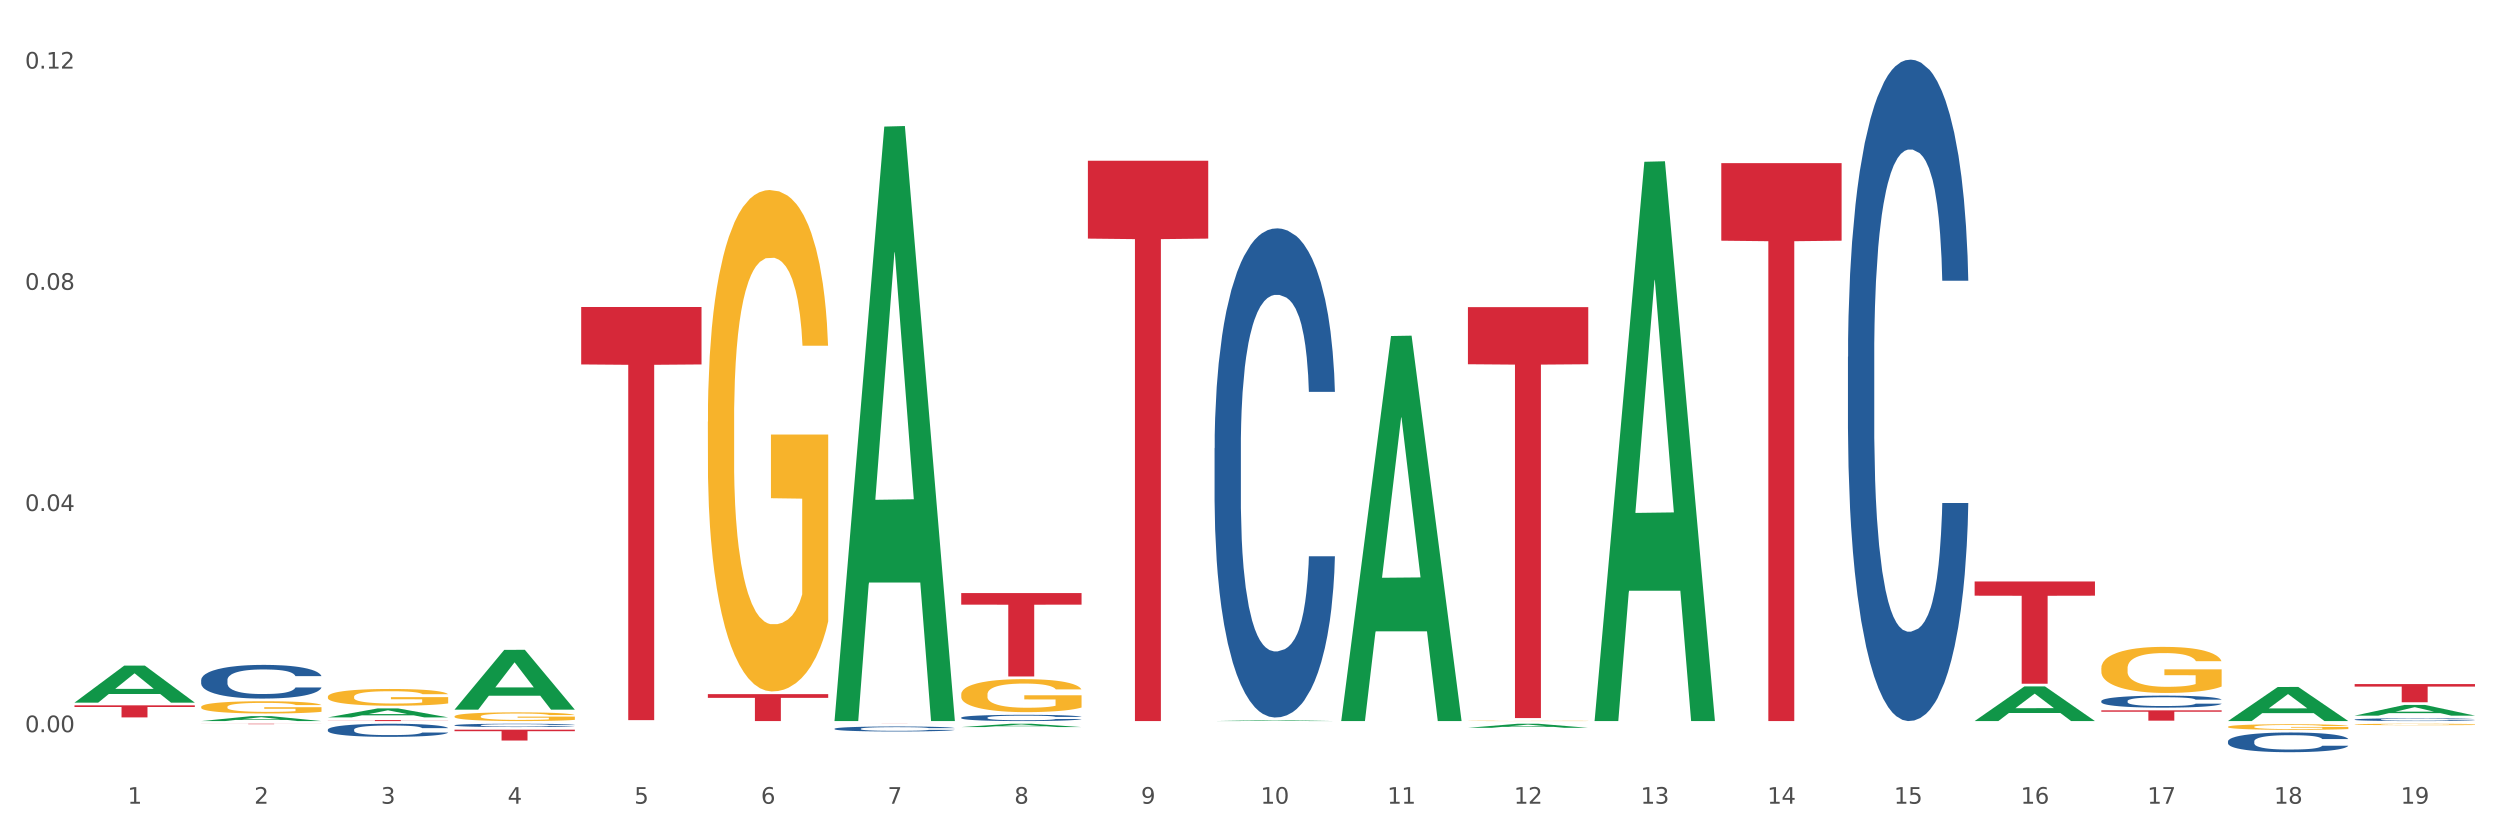
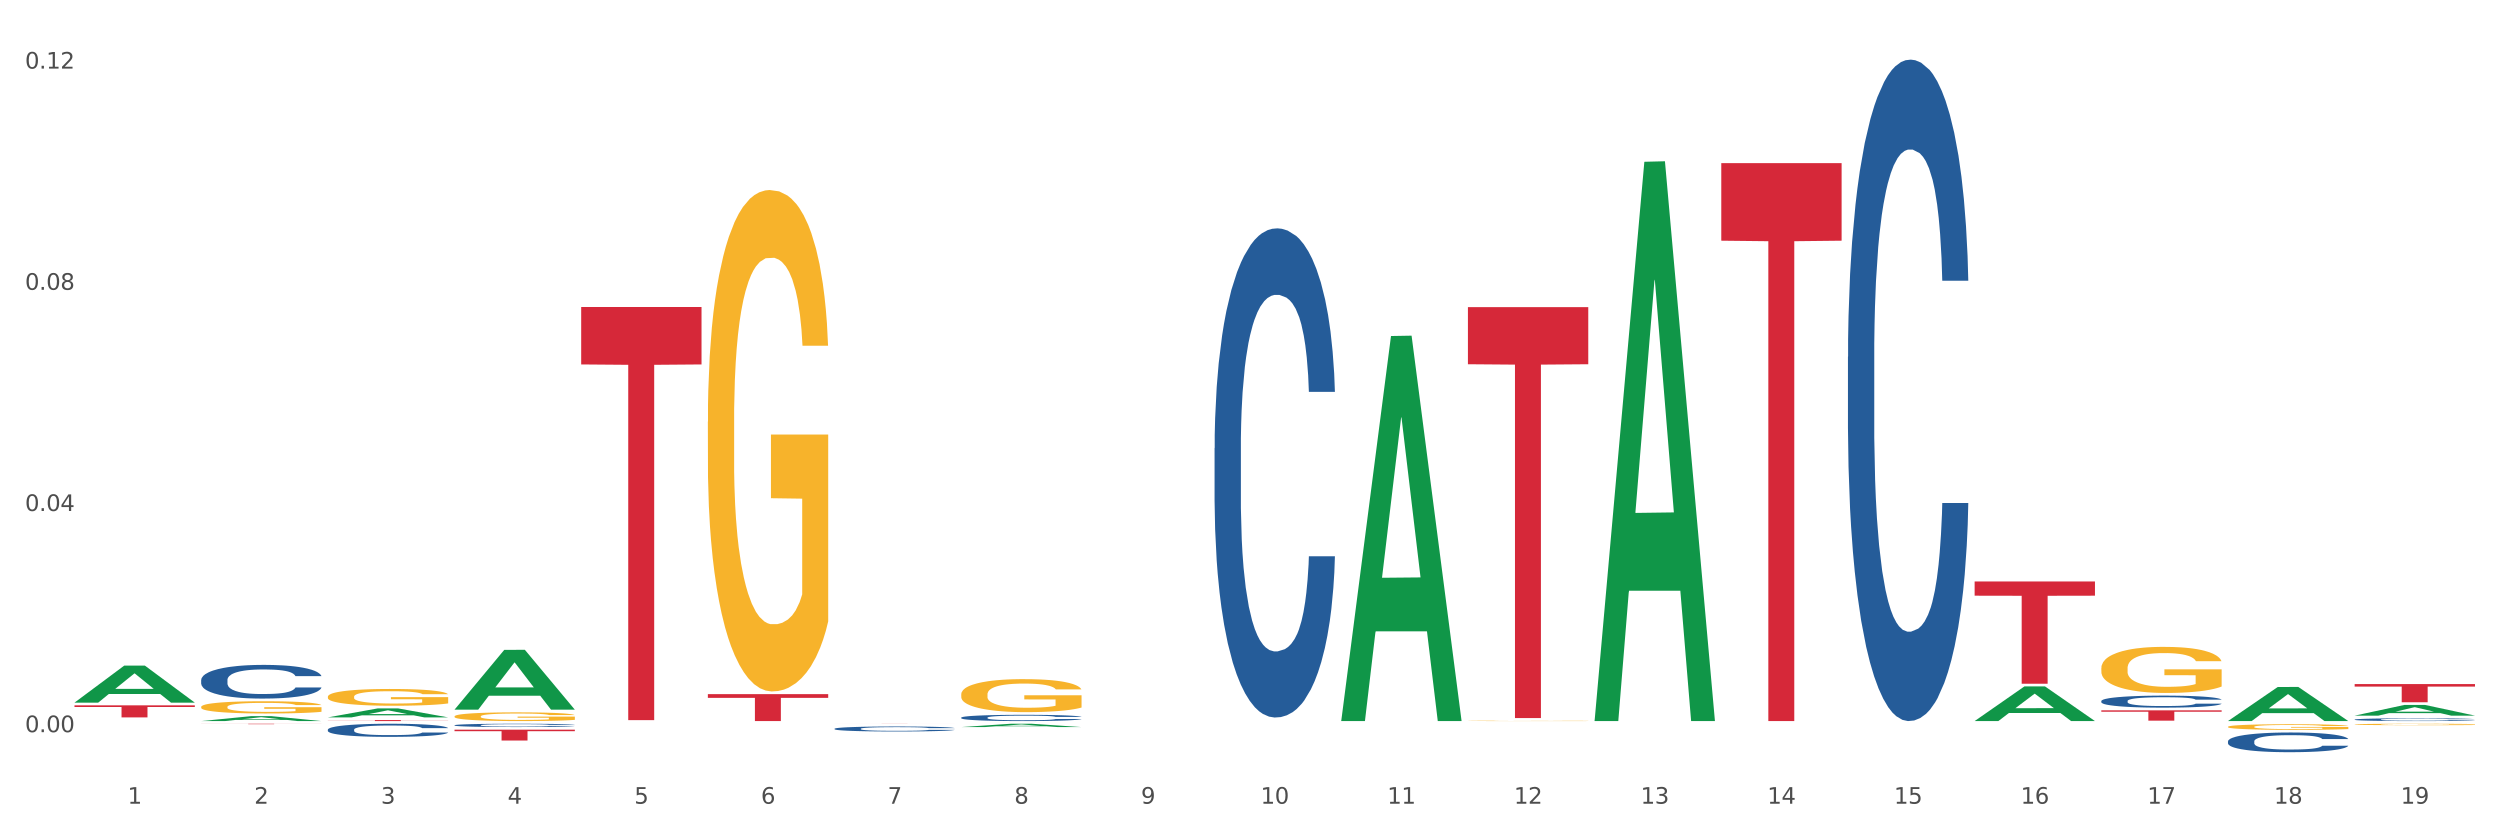
<svg xmlns="http://www.w3.org/2000/svg" xmlns:xlink="http://www.w3.org/1999/xlink" width="1080pt" height="360pt" viewBox="0 0 1080 360" version="1.1">
  <rect x="0" y="0" width="1080" height="360" fill="#333333" stroke="none" />
  <defs>
    <style type="text/css">*{stroke-linejoin: round; stroke-linecap: butt}</style>
  </defs>
  <g id="figure_1">
    <g id="patch_1">
      <path d="M 0 360  L 1080 360  L 1080 0  L 0 0  z " style="fill: #ffffff; stroke: #ffffff; stroke-linejoin: miter" />
    </g>
    <g id="axes_1">
      <g id="matplotlib.axis_1">
        <g id="xtick_1">
          <g id="text_1">
            <g style="fill: #4d4d4d" transform="translate(55.115 347.204) scale(0.096 -0.096)">
              <defs>
                <path id="DejaVuSans-31" d="M 794 531  L 1825 531  L 1825 4091  L 703 3866  L 703 4441  L 1819 4666  L 2450 4666  L 2450 531  L 3481 531  L 3481 0  L 794 0  L 794 531  z " transform="scale(0.016)" />
              </defs>
              <use xlink:href="#DejaVuSans-31" />
            </g>
          </g>
        </g>
        <g id="xtick_2">
          <g id="text_2">
            <g style="fill: #4d4d4d" transform="translate(109.839 347.204) scale(0.096 -0.096)">
              <defs>
                <path id="DejaVuSans-32" d="M 1228 531  L 3431 531  L 3431 0  L 469 0  L 469 531  Q 828 903 1448 1529  Q 2069 2156 2228 2338  Q 2531 2678 2651 2914  Q 2772 3150 2772 3378  Q 2772 3750 2511 3984  Q 2250 4219 1831 4219  Q 1534 4219 1204 4116  Q 875 4013 500 3803  L 500 4441  Q 881 4594 1212 4672  Q 1544 4750 1819 4750  Q 2544 4750 2975 4387  Q 3406 4025 3406 3419  Q 3406 3131 3298 2873  Q 3191 2616 2906 2266  Q 2828 2175 2409 1742  Q 1991 1309 1228 531  z " transform="scale(0.016)" />
              </defs>
              <use xlink:href="#DejaVuSans-32" />
            </g>
          </g>
        </g>
        <g id="xtick_3">
          <g id="text_3">
            <g style="fill: #4d4d4d" transform="translate(164.564 347.204) scale(0.096 -0.096)">
              <defs>
                <path id="DejaVuSans-33" d="M 2597 2516  Q 3050 2419 3304 2112  Q 3559 1806 3559 1356  Q 3559 666 3084 287  Q 2609 -91 1734 -91  Q 1441 -91 1130 -33  Q 819 25 488 141  L 488 750  Q 750 597 1062 519  Q 1375 441 1716 441  Q 2309 441 2620 675  Q 2931 909 2931 1356  Q 2931 1769 2642 2001  Q 2353 2234 1838 2234  L 1294 2234  L 1294 2753  L 1863 2753  Q 2328 2753 2575 2939  Q 2822 3125 2822 3475  Q 2822 3834 2567 4026  Q 2313 4219 1838 4219  Q 1578 4219 1281 4162  Q 984 4106 628 3988  L 628 4550  Q 988 4650 1302 4700  Q 1616 4750 1894 4750  Q 2613 4750 3031 4423  Q 3450 4097 3450 3541  Q 3450 3153 3228 2886  Q 3006 2619 2597 2516  z " transform="scale(0.016)" />
              </defs>
              <use xlink:href="#DejaVuSans-33" />
            </g>
          </g>
        </g>
        <g id="xtick_4">
          <g id="text_4">
            <g style="fill: #4d4d4d" transform="translate(219.288 347.204) scale(0.096 -0.096)">
              <defs>
                <path id="DejaVuSans-34" d="M 2419 4116  L 825 1625  L 2419 1625  L 2419 4116  z M 2253 4666  L 3047 4666  L 3047 1625  L 3713 1625  L 3713 1100  L 3047 1100  L 3047 0  L 2419 0  L 2419 1100  L 313 1100  L 313 1709  L 2253 4666  z " transform="scale(0.016)" />
              </defs>
              <use xlink:href="#DejaVuSans-34" />
            </g>
          </g>
        </g>
        <g id="xtick_5">
          <g id="text_5">
            <g style="fill: #4d4d4d" transform="translate(274.012 347.204) scale(0.096 -0.096)">
              <defs>
                <path id="DejaVuSans-35" d="M 691 4666  L 3169 4666  L 3169 4134  L 1269 4134  L 1269 2991  Q 1406 3038 1543 3061  Q 1681 3084 1819 3084  Q 2600 3084 3056 2656  Q 3513 2228 3513 1497  Q 3513 744 3044 326  Q 2575 -91 1722 -91  Q 1428 -91 1123 -41  Q 819 9 494 109  L 494 744  Q 775 591 1075 516  Q 1375 441 1709 441  Q 2250 441 2565 725  Q 2881 1009 2881 1497  Q 2881 1984 2565 2268  Q 2250 2553 1709 2553  Q 1456 2553 1204 2497  Q 953 2441 691 2322  L 691 4666  z " transform="scale(0.016)" />
              </defs>
              <use xlink:href="#DejaVuSans-35" />
            </g>
          </g>
        </g>
        <g id="xtick_6">
          <g id="text_6">
            <g style="fill: #4d4d4d" transform="translate(328.736 347.204) scale(0.096 -0.096)">
              <defs>
                <path id="DejaVuSans-36" d="M 2113 2584  Q 1688 2584 1439 2293  Q 1191 2003 1191 1497  Q 1191 994 1439 701  Q 1688 409 2113 409  Q 2538 409 2786 701  Q 3034 994 3034 1497  Q 3034 2003 2786 2293  Q 2538 2584 2113 2584  z M 3366 4563  L 3366 3988  Q 3128 4100 2886 4159  Q 2644 4219 2406 4219  Q 1781 4219 1451 3797  Q 1122 3375 1075 2522  Q 1259 2794 1537 2939  Q 1816 3084 2150 3084  Q 2853 3084 3261 2657  Q 3669 2231 3669 1497  Q 3669 778 3244 343  Q 2819 -91 2113 -91  Q 1303 -91 875 529  Q 447 1150 447 2328  Q 447 3434 972 4092  Q 1497 4750 2381 4750  Q 2619 4750 2861 4703  Q 3103 4656 3366 4563  z " transform="scale(0.016)" />
              </defs>
              <use xlink:href="#DejaVuSans-36" />
            </g>
          </g>
        </g>
        <g id="xtick_7">
          <g id="text_7">
            <g style="fill: #4d4d4d" transform="translate(383.461 347.204) scale(0.096 -0.096)">
              <defs>
                <path id="DejaVuSans-37" d="M 525 4666  L 3525 4666  L 3525 4397  L 1831 0  L 1172 0  L 2766 4134  L 525 4134  L 525 4666  z " transform="scale(0.016)" />
              </defs>
              <use xlink:href="#DejaVuSans-37" />
            </g>
          </g>
        </g>
        <g id="xtick_8">
          <g id="text_8">
            <g style="fill: #4d4d4d" transform="translate(438.185 347.204) scale(0.096 -0.096)">
              <defs>
                <path id="DejaVuSans-38" d="M 2034 2216  Q 1584 2216 1326 1975  Q 1069 1734 1069 1313  Q 1069 891 1326 650  Q 1584 409 2034 409  Q 2484 409 2743 651  Q 3003 894 3003 1313  Q 3003 1734 2745 1975  Q 2488 2216 2034 2216  z M 1403 2484  Q 997 2584 770 2862  Q 544 3141 544 3541  Q 544 4100 942 4425  Q 1341 4750 2034 4750  Q 2731 4750 3128 4425  Q 3525 4100 3525 3541  Q 3525 3141 3298 2862  Q 3072 2584 2669 2484  Q 3125 2378 3379 2068  Q 3634 1759 3634 1313  Q 3634 634 3220 271  Q 2806 -91 2034 -91  Q 1263 -91 848 271  Q 434 634 434 1313  Q 434 1759 690 2068  Q 947 2378 1403 2484  z M 1172 3481  Q 1172 3119 1398 2916  Q 1625 2713 2034 2713  Q 2441 2713 2670 2916  Q 2900 3119 2900 3481  Q 2900 3844 2670 4047  Q 2441 4250 2034 4250  Q 1625 4250 1398 4047  Q 1172 3844 1172 3481  z " transform="scale(0.016)" />
              </defs>
              <use xlink:href="#DejaVuSans-38" />
            </g>
          </g>
        </g>
        <g id="xtick_9">
          <g id="text_9">
            <g style="fill: #4d4d4d" transform="translate(492.909 347.204) scale(0.096 -0.096)">
              <defs>
                <path id="DejaVuSans-39" d="M 703 97  L 703 672  Q 941 559 1184 500  Q 1428 441 1663 441  Q 2288 441 2617 861  Q 2947 1281 2994 2138  Q 2813 1869 2534 1725  Q 2256 1581 1919 1581  Q 1219 1581 811 2004  Q 403 2428 403 3163  Q 403 3881 828 4315  Q 1253 4750 1959 4750  Q 2769 4750 3195 4129  Q 3622 3509 3622 2328  Q 3622 1225 3098 567  Q 2575 -91 1691 -91  Q 1453 -91 1209 -44  Q 966 3 703 97  z M 1959 2075  Q 2384 2075 2632 2365  Q 2881 2656 2881 3163  Q 2881 3666 2632 3958  Q 2384 4250 1959 4250  Q 1534 4250 1286 3958  Q 1038 3666 1038 3163  Q 1038 2656 1286 2365  Q 1534 2075 1959 2075  z " transform="scale(0.016)" />
              </defs>
              <use xlink:href="#DejaVuSans-39" />
            </g>
          </g>
        </g>
        <g id="xtick_10">
          <g id="text_10">
            <g style="fill: #4d4d4d" transform="translate(544.58 347.204) scale(0.096 -0.096)">
              <defs>
                <path id="DejaVuSans-30" d="M 2034 4250  Q 1547 4250 1301 3770  Q 1056 3291 1056 2328  Q 1056 1369 1301 889  Q 1547 409 2034 409  Q 2525 409 2770 889  Q 3016 1369 3016 2328  Q 3016 3291 2770 3770  Q 2525 4250 2034 4250  z M 2034 4750  Q 2819 4750 3233 4129  Q 3647 3509 3647 2328  Q 3647 1150 3233 529  Q 2819 -91 2034 -91  Q 1250 -91 836 529  Q 422 1150 422 2328  Q 422 3509 836 4129  Q 1250 4750 2034 4750  z " transform="scale(0.016)" />
              </defs>
              <use xlink:href="#DejaVuSans-31" />
              <use xlink:href="#DejaVuSans-30" transform="translate(63.623 0)" />
            </g>
          </g>
        </g>
        <g id="xtick_11">
          <g id="text_11">
            <g style="fill: #4d4d4d" transform="translate(599.304 347.204) scale(0.096 -0.096)">
              <use xlink:href="#DejaVuSans-31" />
              <use xlink:href="#DejaVuSans-31" transform="translate(63.623 0)" />
            </g>
          </g>
        </g>
        <g id="xtick_12">
          <g id="text_12">
            <g style="fill: #4d4d4d" transform="translate(654.028 347.204) scale(0.096 -0.096)">
              <use xlink:href="#DejaVuSans-31" />
              <use xlink:href="#DejaVuSans-32" transform="translate(63.623 0)" />
            </g>
          </g>
        </g>
        <g id="xtick_13">
          <g id="text_13">
            <g style="fill: #4d4d4d" transform="translate(708.752 347.204) scale(0.096 -0.096)">
              <use xlink:href="#DejaVuSans-31" />
              <use xlink:href="#DejaVuSans-33" transform="translate(63.623 0)" />
            </g>
          </g>
        </g>
        <g id="xtick_14">
          <g id="text_14">
            <g style="fill: #4d4d4d" transform="translate(763.477 347.204) scale(0.096 -0.096)">
              <use xlink:href="#DejaVuSans-31" />
              <use xlink:href="#DejaVuSans-34" transform="translate(63.623 0)" />
            </g>
          </g>
        </g>
        <g id="xtick_15">
          <g id="text_15">
            <g style="fill: #4d4d4d" transform="translate(818.201 347.204) scale(0.096 -0.096)">
              <use xlink:href="#DejaVuSans-31" />
              <use xlink:href="#DejaVuSans-35" transform="translate(63.623 0)" />
            </g>
          </g>
        </g>
        <g id="xtick_16">
          <g id="text_16">
            <g style="fill: #4d4d4d" transform="translate(872.925 347.204) scale(0.096 -0.096)">
              <use xlink:href="#DejaVuSans-31" />
              <use xlink:href="#DejaVuSans-36" transform="translate(63.623 0)" />
            </g>
          </g>
        </g>
        <g id="xtick_17">
          <g id="text_17">
            <g style="fill: #4d4d4d" transform="translate(927.649 347.204) scale(0.096 -0.096)">
              <use xlink:href="#DejaVuSans-31" />
              <use xlink:href="#DejaVuSans-37" transform="translate(63.623 0)" />
            </g>
          </g>
        </g>
        <g id="xtick_18">
          <g id="text_18">
            <g style="fill: #4d4d4d" transform="translate(982.374 347.204) scale(0.096 -0.096)">
              <use xlink:href="#DejaVuSans-31" />
              <use xlink:href="#DejaVuSans-38" transform="translate(63.623 0)" />
            </g>
          </g>
        </g>
        <g id="xtick_19">
          <g id="text_19">
            <g style="fill: #4d4d4d" transform="translate(1037.098 347.204) scale(0.096 -0.096)">
              <use xlink:href="#DejaVuSans-31" />
              <use xlink:href="#DejaVuSans-39" transform="translate(63.623 0)" />
            </g>
          </g>
        </g>
        <g id="xtick_20" />
        <g id="xtick_21" />
        <g id="xtick_22" />
        <g id="xtick_23" />
        <g id="xtick_24" />
        <g id="xtick_25" />
        <g id="xtick_26" />
        <g id="xtick_27" />
        <g id="xtick_28" />
        <g id="xtick_29" />
        <g id="xtick_30" />
        <g id="xtick_31" />
        <g id="xtick_32" />
        <g id="xtick_33" />
        <g id="xtick_34" />
        <g id="xtick_35" />
        <g id="xtick_36" />
        <g id="xtick_37" />
      </g>
      <g id="matplotlib.axis_2">
        <g id="ytick_1">
          <g id="text_20">
            <g style="fill: #4d4d4d" transform="translate(10.8 316.302) scale(0.096 -0.096)">
              <defs>
                <path id="DejaVuSans-2e" d="M 684 794  L 1344 794  L 1344 0  L 684 0  L 684 794  z " transform="scale(0.016)" />
              </defs>
              <use xlink:href="#DejaVuSans-30" />
              <use xlink:href="#DejaVuSans-2e" transform="translate(63.623 0)" />
              <use xlink:href="#DejaVuSans-30" transform="translate(95.41 0)" />
              <use xlink:href="#DejaVuSans-30" transform="translate(159.033 0)" />
            </g>
          </g>
        </g>
        <g id="ytick_2">
          <g id="text_21">
            <g style="fill: #4d4d4d" transform="translate(10.8 220.746) scale(0.096 -0.096)">
              <use xlink:href="#DejaVuSans-30" />
              <use xlink:href="#DejaVuSans-2e" transform="translate(63.623 0)" />
              <use xlink:href="#DejaVuSans-30" transform="translate(95.41 0)" />
              <use xlink:href="#DejaVuSans-34" transform="translate(159.033 0)" />
            </g>
          </g>
        </g>
        <g id="ytick_3">
          <g id="text_22">
            <g style="fill: #4d4d4d" transform="translate(10.8 125.19) scale(0.096 -0.096)">
              <use xlink:href="#DejaVuSans-30" />
              <use xlink:href="#DejaVuSans-2e" transform="translate(63.623 0)" />
              <use xlink:href="#DejaVuSans-30" transform="translate(95.41 0)" />
              <use xlink:href="#DejaVuSans-38" transform="translate(159.033 0)" />
            </g>
          </g>
        </g>
        <g id="ytick_4">
          <g id="text_23">
            <g style="fill: #4d4d4d" transform="translate(10.8 29.635) scale(0.096 -0.096)">
              <use xlink:href="#DejaVuSans-30" />
              <use xlink:href="#DejaVuSans-2e" transform="translate(63.623 0)" />
              <use xlink:href="#DejaVuSans-31" transform="translate(95.41 0)" />
              <use xlink:href="#DejaVuSans-32" transform="translate(159.033 0)" />
            </g>
          </g>
        </g>
        <g id="ytick_5" />
        <g id="ytick_6" />
        <g id="ytick_7" />
      </g>
      <g id="PolyCollection_1">
        <path d="M 1017.212 309.146  L 1017.266 309.142  L 1038.704 304.532  L 1047.601 304.528  L 1069.2 309.155  L 1058.91 309.155  L 1054.247 308.078  L 1032.112 308.078  L 1031.951 308.095  L 1027.449 309.155  L 1017.212 309.155  L 1017.212 309.146  L 1034.899 307.434  L 1051.46 307.43  L 1043.26 305.514  L 1043.152 305.505  L 1043.045 305.518  L 1034.845 307.43  L 1034.899 307.434  L 1017.212 309.146  z " clip-path="url(#p2446fc583d)" style="fill: #109648" />
        <path d="M 86.899 311.503  L 86.953 311.501  L 108.391 309.383  L 117.288 309.381  L 138.887 311.507  L 128.597 311.507  L 123.934 311.012  L 101.799 311.012  L 101.638 311.02  L 97.136 311.507  L 86.899 311.507  L 86.899 311.503  L 104.586 310.716  L 121.147 310.714  L 112.947 309.834  L 112.84 309.83  L 112.733 309.836  L 104.532 310.714  L 104.586 310.716  L 86.899 311.503  z " clip-path="url(#p2446fc583d)" style="fill: #109648" />
        <path d="M 32.175 303.517  L 32.229 303.502  L 53.667 287.542  L 62.564 287.527  L 84.163 303.547  L 73.873 303.547  L 69.21 299.816  L 47.075 299.816  L 46.914 299.876  L 42.412 303.547  L 32.175 303.547  L 32.175 303.517  L 49.862 297.59  L 66.423 297.575  L 58.223 290.942  L 58.115 290.912  L 58.008 290.957  L 49.808 297.575  L 49.862 297.59  L 32.175 303.517  z " clip-path="url(#p2446fc583d)" style="fill: #109648" />
        <path d="M 415.245 299.979  L 415.306 299.966  L 415.306 299.497  L 415.429 299.093  L 416.043 298.117  L 416.964 297.309  L 417.639 296.88  L 418.314 296.528  L 419.112 296.177  L 420.094 295.812  L 421.874 295.278  L 422.979 295.005  L 424.329 294.718  L 426.784 294.302  L 428.564 294.067  L 430.406 293.872  L 433.413 293.637  L 435.377 293.533  L 437.464 293.455  L 439.981 293.403  L 441.883 293.39  L 446.057 293.429  L 449.617 293.546  L 451.336 293.637  L 453.545 293.794  L 454.712 293.898  L 456.614 294.106  L 458.579 294.38  L 459.929 294.614  L 461.954 295.057  L 463.489 295.499  L 464.901 296.046  L 465.637 296.424  L 466.19 296.776  L 466.681 297.179  L 467.172 297.817  L 456.123 297.817  L 455.694 297.362  L 455.019 296.932  L 454.036 296.515  L 453.177 296.255  L 451.704 295.929  L 450.354 295.721  L 448.942 295.565  L 447.223 295.434  L 445.873 295.369  L 443.97 295.317  L 440.226 295.33  L 437.71 295.434  L 435.991 295.565  L 434.886 295.682  L 433.904 295.812  L 432.799 295.994  L 431.51 296.268  L 430.59 296.515  L 429.669 296.828  L 428.932 297.14  L 428.257 297.505  L 427.705 297.895  L 427.275 298.299  L 426.907 298.794  L 426.6 299.614  L 426.6 301.398  L 426.723 301.802  L 427.03 302.336  L 427.398 302.739  L 428.012 303.221  L 428.564 303.547  L 429.608 304.015  L 430.774 304.406  L 431.695 304.653  L 432.615 304.862  L 434.211 305.148  L 435.991 305.383  L 437.526 305.526  L 439.612 305.656  L 441.024 305.708  L 442.252 305.734  L 445.259 305.734  L 447.408 305.695  L 449.801 305.604  L 451.643 305.487  L 453.177 305.344  L 454.896 305.109  L 456.001 304.888  L 456.001 302.166  L 442.497 302.153  L 442.497 300.343  L 467.233 300.343  L 467.233 305.656  L 466.19 305.929  L 465.023 306.177  L 463.796 306.398  L 461.954 306.672  L 459.745 306.932  L 457.781 307.114  L 455.694 307.271  L 453.239 307.414  L 450.047 307.544  L 448.083 307.596  L 445.628 307.635  L 442.743 307.648  L 440.226 307.622  L 437.771 307.557  L 435.193 307.44  L 432.677 307.271  L 430.774 307.101  L 428.871 306.893  L 426.846 306.62  L 425.25 306.359  L 424.022 306.125  L 422.672 305.825  L 421.199 305.435  L 420.094 305.083  L 419.112 304.719  L 418.068 304.25  L 417.332 303.846  L 416.595 303.338  L 416.166 302.961  L 415.675 302.375  L 415.306 301.554  L 415.245 299.979  z " clip-path="url(#p2446fc583d)" style="fill: #f7b32b" />
        <path d="M 196.348 309.479  L 196.409 309.475  L 196.409 309.351  L 196.532 309.244  L 197.146 308.986  L 198.066 308.773  L 198.742 308.659  L 199.417 308.566  L 200.215 308.473  L 201.197 308.377  L 202.977 308.236  L 204.082 308.163  L 205.432 308.087  L 207.887 307.977  L 209.667 307.915  L 211.508 307.864  L 214.516 307.802  L 216.48 307.774  L 218.567 307.753  L 221.084 307.74  L 222.986 307.736  L 227.16 307.747  L 230.72 307.778  L 232.439 307.802  L 234.648 307.843  L 235.815 307.87  L 237.717 307.926  L 239.681 307.998  L 241.032 308.06  L 243.057 308.177  L 244.592 308.294  L 246.003 308.439  L 246.74 308.539  L 247.292 308.632  L 247.783 308.738  L 248.275 308.907  L 237.226 308.907  L 236.797 308.786  L 236.121 308.673  L 235.139 308.563  L 234.28 308.494  L 232.807 308.408  L 231.457 308.353  L 230.045 308.311  L 228.326 308.277  L 226.976 308.26  L 225.073 308.246  L 221.329 308.249  L 218.813 308.277  L 217.094 308.311  L 215.989 308.342  L 215.007 308.377  L 213.902 308.425  L 212.613 308.497  L 211.693 308.563  L 210.772 308.645  L 210.035 308.728  L 209.36 308.824  L 208.808 308.928  L 208.378 309.034  L 208.01 309.165  L 207.703 309.382  L 207.703 309.854  L 207.826 309.961  L 208.133 310.102  L 208.501 310.209  L 209.115 310.336  L 209.667 310.422  L 210.711 310.546  L 211.877 310.649  L 212.797 310.715  L 213.718 310.77  L 215.314 310.846  L 217.094 310.908  L 218.628 310.946  L 220.715 310.98  L 222.127 310.994  L 223.355 311.001  L 226.362 311.001  L 228.51 310.99  L 230.904 310.966  L 232.746 310.935  L 234.28 310.897  L 235.999 310.835  L 237.104 310.777  L 237.104 310.057  L 223.6 310.054  L 223.6 309.575  L 248.336 309.575  L 248.336 310.98  L 247.292 311.052  L 246.126 311.118  L 244.899 311.176  L 243.057 311.249  L 240.848 311.318  L 238.884 311.366  L 236.797 311.407  L 234.341 311.445  L 231.15 311.479  L 229.186 311.493  L 226.73 311.503  L 223.846 311.507  L 221.329 311.5  L 218.874 311.483  L 216.296 311.452  L 213.779 311.407  L 211.877 311.362  L 209.974 311.307  L 207.948 311.235  L 206.353 311.166  L 205.125 311.104  L 203.775 311.025  L 202.302 310.922  L 201.197 310.829  L 200.215 310.732  L 199.171 310.608  L 198.435 310.501  L 197.698 310.367  L 197.269 310.267  L 196.777 310.112  L 196.409 309.895  L 196.348 309.479  z " clip-path="url(#p2446fc583d)" style="fill: #f7b32b" />
        <path d="M 305.796 182.184  L 305.858 181.986  L 305.858 174.864  L 305.981 168.731  L 306.594 153.894  L 307.515 141.628  L 308.19 135.099  L 308.865 129.758  L 309.663 124.416  L 310.645 118.877  L 312.425 110.765  L 313.53 106.611  L 314.88 102.259  L 317.336 95.928  L 319.116 92.367  L 320.957 89.399  L 323.965 85.838  L 325.929 84.255  L 328.016 83.068  L 330.532 82.277  L 332.435 82.079  L 336.609 82.673  L 340.169 84.453  L 341.887 85.838  L 344.097 88.212  L 345.263 89.795  L 347.166 92.96  L 349.13 97.115  L 350.48 100.676  L 352.506 107.402  L 354.04 114.129  L 355.452 122.438  L 356.189 128.175  L 356.741 133.517  L 357.232 139.65  L 357.723 149.344  L 346.675 149.344  L 346.245 142.419  L 345.57 135.891  L 344.588 129.56  L 343.729 125.603  L 342.256 120.657  L 340.905 117.492  L 339.493 115.118  L 337.775 113.14  L 336.425 112.15  L 334.522 111.359  L 330.778 111.557  L 328.261 113.14  L 326.542 115.118  L 325.438 116.898  L 324.456 118.877  L 323.351 121.646  L 322.062 125.801  L 321.141 129.56  L 320.22 134.308  L 319.484 139.056  L 318.809 144.595  L 318.256 150.531  L 317.827 156.663  L 317.458 164.181  L 317.151 176.645  L 317.151 203.748  L 317.274 209.881  L 317.581 217.993  L 317.949 224.126  L 318.563 231.446  L 319.116 236.391  L 320.159 243.514  L 321.325 249.449  L 322.246 253.207  L 323.167 256.373  L 324.762 260.725  L 326.542 264.286  L 328.077 266.463  L 330.164 268.441  L 331.576 269.232  L 332.803 269.628  L 335.811 269.628  L 337.959 269.034  L 340.353 267.65  L 342.194 265.869  L 343.729 263.693  L 345.447 260.132  L 346.552 256.769  L 346.552 215.421  L 333.049 215.223  L 333.049 187.724  L 357.784 187.724  L 357.784 268.441  L 356.741 272.595  L 355.575 276.354  L 354.347 279.718  L 352.506 283.872  L 350.296 287.829  L 348.332 290.599  L 346.245 292.973  L 343.79 295.149  L 340.598 297.127  L 338.634 297.918  L 336.179 298.512  L 333.294 298.71  L 330.778 298.314  L 328.322 297.325  L 325.745 295.544  L 323.228 292.973  L 321.325 290.401  L 319.423 287.235  L 317.397 283.081  L 315.801 279.124  L 314.574 275.563  L 313.223 271.013  L 311.75 265.078  L 310.645 259.736  L 309.663 254.197  L 308.62 247.075  L 307.883 240.942  L 307.147 233.226  L 306.717 227.489  L 306.226 218.586  L 305.858 206.123  L 305.796 182.184  z " clip-path="url(#p2446fc583d)" style="fill: #f7b32b" />
-         <path d="M 360.521 311.024  L 360.574 310.783  L 382.013 54.681  L 390.91 54.44  L 412.509 311.507  L 402.218 311.507  L 397.555 251.645  L 375.42 251.645  L 375.26 252.611  L 370.757 311.507  L 360.521 311.507  L 360.521 311.024  L 378.207 215.921  L 394.768 215.68  L 386.568 109.233  L 386.461 108.75  L 386.354 109.474  L 378.154 215.68  L 378.207 215.921  L 360.521 311.024  z " clip-path="url(#p2446fc583d)" style="fill: #109648" />
        <path d="M 415.245 314.094  L 415.299 314.093  L 436.737 312.656  L 445.634 312.655  L 467.233 314.097  L 456.943 314.097  L 452.28 313.761  L 430.145 313.761  L 429.984 313.766  L 425.482 314.097  L 415.245 314.097  L 415.245 314.094  L 432.932 313.56  L 449.493 313.559  L 441.293 312.962  L 441.185 312.959  L 441.078 312.963  L 432.878 313.559  L 432.932 313.56  L 415.245 314.094  z " clip-path="url(#p2446fc583d)" style="fill: #109648" />
        <path d="M 196.348 306.54  L 196.401 306.516  L 217.84 280.742  L 226.737 280.718  L 248.336 306.589  L 238.045 306.589  L 233.383 300.564  L 211.247 300.564  L 211.087 300.661  L 206.585 306.589  L 196.348 306.589  L 196.348 306.54  L 214.034 296.969  L 230.596 296.945  L 222.395 286.232  L 222.288 286.183  L 222.181 286.256  L 213.981 296.945  L 214.034 296.969  L 196.348 306.54  z " clip-path="url(#p2446fc583d)" style="fill: #109648" />
        <path d="M 141.624 309.907  L 141.677 309.904  L 163.116 306.04  L 172.012 306.037  L 193.612 309.915  L 183.321 309.915  L 178.658 309.012  L 156.523 309.012  L 156.362 309.026  L 151.86 309.915  L 141.624 309.915  L 141.624 309.907  L 159.31 308.473  L 175.871 308.469  L 167.671 306.863  L 167.564 306.856  L 167.457 306.867  L 159.257 308.469  L 159.31 308.473  L 141.624 309.907  z " clip-path="url(#p2446fc583d)" style="fill: #109648" />
        <path d="M 634.142 311.417  L 634.203 311.417  L 634.203 311.411  L 634.326 311.407  L 634.94 311.395  L 635.861 311.386  L 636.536 311.381  L 637.211 311.377  L 638.009 311.373  L 638.991 311.368  L 640.771 311.362  L 641.876 311.359  L 643.226 311.355  L 645.681 311.351  L 647.461 311.348  L 649.303 311.346  L 652.31 311.343  L 654.274 311.342  L 656.361 311.341  L 658.878 311.34  L 660.781 311.34  L 664.954 311.34  L 668.514 311.342  L 670.233 311.343  L 672.443 311.345  L 673.609 311.346  L 675.512 311.348  L 677.476 311.352  L 678.826 311.354  L 680.851 311.359  L 682.386 311.365  L 683.798 311.371  L 684.534 311.375  L 685.087 311.38  L 685.578 311.384  L 686.069 311.392  L 675.02 311.392  L 674.591 311.386  L 673.916 311.381  L 672.934 311.377  L 672.074 311.373  L 670.601 311.37  L 669.251 311.367  L 667.839 311.365  L 666.121 311.364  L 664.77 311.363  L 662.867 311.362  L 659.123 311.363  L 656.607 311.364  L 654.888 311.365  L 653.783 311.367  L 652.801 311.368  L 651.696 311.37  L 650.407 311.374  L 649.487 311.377  L 648.566 311.38  L 647.83 311.384  L 647.154 311.388  L 646.602 311.393  L 646.172 311.397  L 645.804 311.403  L 645.497 311.413  L 645.497 311.434  L 645.62 311.438  L 645.927 311.445  L 646.295 311.449  L 646.909 311.455  L 647.461 311.459  L 648.505 311.464  L 649.671 311.469  L 650.592 311.472  L 651.512 311.474  L 653.108 311.478  L 654.888 311.48  L 656.423 311.482  L 658.51 311.484  L 659.921 311.484  L 661.149 311.485  L 664.156 311.485  L 666.305 311.484  L 668.698 311.483  L 670.54 311.482  L 672.074 311.48  L 673.793 311.477  L 674.898 311.475  L 674.898 311.443  L 661.394 311.443  L 661.394 311.421  L 686.13 311.421  L 686.13 311.484  L 685.087 311.487  L 683.92 311.49  L 682.693 311.492  L 680.851 311.495  L 678.642 311.499  L 676.678 311.501  L 674.591 311.503  L 672.136 311.504  L 668.944 311.506  L 666.98 311.506  L 664.525 311.507  L 661.64 311.507  L 659.123 311.507  L 656.668 311.506  L 654.09 311.504  L 651.574 311.503  L 649.671 311.501  L 647.768 311.498  L 645.743 311.495  L 644.147 311.492  L 642.919 311.489  L 641.569 311.486  L 640.096 311.481  L 638.991 311.477  L 638.009 311.473  L 636.965 311.467  L 636.229 311.462  L 635.492 311.456  L 635.063 311.452  L 634.572 311.445  L 634.203 311.436  L 634.142 311.417  z " clip-path="url(#p2446fc583d)" style="fill: #f7b32b" />
        <path d="M 141.624 300.986  L 141.685 300.979  L 141.685 300.741  L 141.808 300.535  L 142.421 300.038  L 143.342 299.627  L 144.017 299.409  L 144.693 299.23  L 145.49 299.051  L 146.472 298.865  L 148.252 298.593  L 149.357 298.454  L 150.708 298.308  L 153.163 298.096  L 154.943 297.977  L 156.784 297.878  L 159.792 297.758  L 161.756 297.705  L 163.843 297.666  L 166.359 297.639  L 168.262 297.632  L 172.436 297.652  L 175.996 297.712  L 177.714 297.758  L 179.924 297.838  L 181.09 297.891  L 182.993 297.997  L 184.957 298.136  L 186.308 298.255  L 188.333 298.481  L 189.867 298.706  L 191.279 298.984  L 192.016 299.177  L 192.568 299.356  L 193.059 299.561  L 193.55 299.886  L 182.502 299.886  L 182.072 299.654  L 181.397 299.435  L 180.415 299.223  L 179.556 299.09  L 178.083 298.925  L 176.732 298.819  L 175.321 298.739  L 173.602 298.673  L 172.252 298.64  L 170.349 298.613  L 166.605 298.62  L 164.088 298.673  L 162.37 298.739  L 161.265 298.799  L 160.283 298.865  L 159.178 298.958  L 157.889 299.097  L 156.968 299.223  L 156.048 299.382  L 155.311 299.541  L 154.636 299.727  L 154.083 299.925  L 153.654 300.131  L 153.286 300.383  L 152.979 300.8  L 152.979 301.708  L 153.101 301.914  L 153.408 302.185  L 153.777 302.391  L 154.39 302.636  L 154.943 302.802  L 155.986 303.04  L 157.152 303.239  L 158.073 303.365  L 158.994 303.471  L 160.59 303.617  L 162.37 303.736  L 163.904 303.809  L 165.991 303.875  L 167.403 303.902  L 168.63 303.915  L 171.638 303.915  L 173.786 303.895  L 176.18 303.849  L 178.021 303.789  L 179.556 303.716  L 181.274 303.597  L 182.379 303.484  L 182.379 302.099  L 168.876 302.092  L 168.876 301.171  L 193.612 301.171  L 193.612 303.875  L 192.568 304.014  L 191.402 304.14  L 190.174 304.253  L 188.333 304.392  L 186.123 304.525  L 184.159 304.617  L 182.072 304.697  L 179.617 304.77  L 176.425 304.836  L 174.461 304.863  L 172.006 304.882  L 169.121 304.889  L 166.605 304.876  L 164.15 304.843  L 161.572 304.783  L 159.055 304.697  L 157.152 304.611  L 155.25 304.505  L 153.224 304.366  L 151.628 304.233  L 150.401 304.114  L 149.05 303.961  L 147.577 303.763  L 146.472 303.584  L 145.49 303.398  L 144.447 303.159  L 143.71 302.954  L 142.974 302.696  L 142.544 302.503  L 142.053 302.205  L 141.685 301.788  L 141.624 300.986  z " clip-path="url(#p2446fc583d)" style="fill: #f7b32b" />
        <path d="M 86.899 305.384  L 86.961 305.379  L 86.961 305.205  L 87.083 305.055  L 87.697 304.693  L 88.618 304.393  L 89.293 304.233  L 89.968 304.103  L 90.766 303.972  L 91.748 303.837  L 93.528 303.638  L 94.633 303.537  L 95.983 303.43  L 98.439 303.276  L 100.219 303.188  L 102.06 303.116  L 105.067 303.029  L 107.032 302.99  L 109.118 302.961  L 111.635 302.942  L 113.538 302.937  L 117.712 302.951  L 121.272 302.995  L 122.99 303.029  L 125.2 303.087  L 126.366 303.126  L 128.269 303.203  L 130.233 303.305  L 131.583 303.392  L 133.609 303.556  L 135.143 303.721  L 136.555 303.924  L 137.291 304.064  L 137.844 304.195  L 138.335 304.344  L 138.826 304.581  L 127.778 304.581  L 127.348 304.412  L 126.673 304.253  L 125.691 304.098  L 124.832 304.001  L 123.358 303.88  L 122.008 303.803  L 120.596 303.745  L 118.878 303.696  L 117.527 303.672  L 115.625 303.653  L 111.881 303.658  L 109.364 303.696  L 107.645 303.745  L 106.541 303.788  L 105.559 303.837  L 104.454 303.904  L 103.165 304.006  L 102.244 304.098  L 101.323 304.214  L 100.587 304.33  L 99.912 304.465  L 99.359 304.61  L 98.93 304.76  L 98.561 304.944  L 98.254 305.249  L 98.254 305.912  L 98.377 306.061  L 98.684 306.26  L 99.052 306.41  L 99.666 306.589  L 100.219 306.71  L 101.262 306.884  L 102.428 307.029  L 103.349 307.121  L 104.27 307.198  L 105.865 307.305  L 107.645 307.392  L 109.18 307.445  L 111.267 307.493  L 112.678 307.512  L 113.906 307.522  L 116.914 307.522  L 119.062 307.508  L 121.456 307.474  L 123.297 307.43  L 124.832 307.377  L 126.55 307.29  L 127.655 307.208  L 127.655 306.197  L 114.152 306.192  L 114.152 305.52  L 138.887 305.52  L 138.887 307.493  L 137.844 307.595  L 136.678 307.687  L 135.45 307.769  L 133.609 307.87  L 131.399 307.967  L 129.435 308.035  L 127.348 308.093  L 124.893 308.146  L 121.701 308.194  L 119.737 308.214  L 117.282 308.228  L 114.397 308.233  L 111.881 308.223  L 109.425 308.199  L 106.847 308.156  L 104.331 308.093  L 102.428 308.03  L 100.525 307.953  L 98.5 307.851  L 96.904 307.754  L 95.676 307.667  L 94.326 307.556  L 92.853 307.411  L 91.748 307.28  L 90.766 307.145  L 89.723 306.971  L 88.986 306.821  L 88.25 306.632  L 87.82 306.492  L 87.329 306.274  L 86.961 305.97  L 86.899 305.384  z " clip-path="url(#p2446fc583d)" style="fill: #f7b32b" />
        <path d="M 907.763 288.65  L 907.825 288.631  L 907.825 287.977  L 907.948 287.413  L 908.561 286.049  L 909.482 284.921  L 910.157 284.321  L 910.832 283.83  L 911.63 283.339  L 912.612 282.83  L 914.392 282.084  L 915.497 281.702  L 916.847 281.302  L 919.303 280.72  L 921.083 280.393  L 922.924 280.12  L 925.932 279.793  L 927.896 279.647  L 929.983 279.538  L 932.499 279.465  L 934.402 279.447  L 938.576 279.502  L 942.136 279.665  L 943.854 279.793  L 946.064 280.011  L 947.23 280.156  L 949.133 280.447  L 951.097 280.829  L 952.447 281.157  L 954.473 281.775  L 956.007 282.393  L 957.419 283.157  L 958.156 283.685  L 958.708 284.176  L 959.199 284.74  L 959.69 285.631  L 948.642 285.631  L 948.212 284.994  L 947.537 284.394  L 946.555 283.812  L 945.696 283.448  L 944.223 282.994  L 942.872 282.703  L 941.46 282.484  L 939.742 282.303  L 938.392 282.212  L 936.489 282.139  L 932.745 282.157  L 930.228 282.303  L 928.51 282.484  L 927.405 282.648  L 926.423 282.83  L 925.318 283.085  L 924.029 283.466  L 923.108 283.812  L 922.187 284.248  L 921.451 284.685  L 920.776 285.194  L 920.223 285.74  L 919.794 286.304  L 919.425 286.995  L 919.119 288.14  L 919.119 290.632  L 919.241 291.196  L 919.548 291.941  L 919.916 292.505  L 920.53 293.178  L 921.083 293.633  L 922.126 294.287  L 923.292 294.833  L 924.213 295.179  L 925.134 295.47  L 926.73 295.87  L 928.51 296.197  L 930.044 296.397  L 932.131 296.579  L 933.543 296.652  L 934.77 296.688  L 937.778 296.688  L 939.926 296.634  L 942.32 296.506  L 944.161 296.343  L 945.696 296.142  L 947.414 295.815  L 948.519 295.506  L 948.519 291.705  L 935.016 291.687  L 935.016 289.159  L 959.751 289.159  L 959.751 296.579  L 958.708 296.961  L 957.542 297.306  L 956.314 297.616  L 954.473 297.998  L 952.263 298.361  L 950.299 298.616  L 948.212 298.834  L 945.757 299.034  L 942.565 299.216  L 940.601 299.289  L 938.146 299.343  L 935.261 299.362  L 932.745 299.325  L 930.29 299.234  L 927.712 299.071  L 925.195 298.834  L 923.292 298.598  L 921.39 298.307  L 919.364 297.925  L 917.768 297.561  L 916.541 297.234  L 915.19 296.815  L 913.717 296.27  L 912.612 295.779  L 911.63 295.27  L 910.587 294.615  L 909.85 294.051  L 909.114 293.342  L 908.684 292.814  L 908.193 291.996  L 907.825 290.85  L 907.763 288.65  z " clip-path="url(#p2446fc583d)" style="fill: #f7b32b" />
        <path d="M 1017.212 312.948  L 1017.273 312.947  L 1017.273 312.926  L 1017.396 312.908  L 1018.01 312.865  L 1018.931 312.829  L 1019.606 312.81  L 1020.281 312.794  L 1021.079 312.779  L 1022.061 312.762  L 1023.841 312.739  L 1024.946 312.726  L 1026.296 312.714  L 1028.751 312.695  L 1030.531 312.685  L 1032.373 312.676  L 1035.38 312.666  L 1037.344 312.661  L 1039.431 312.657  L 1041.948 312.655  L 1043.85 312.655  L 1048.024 312.656  L 1051.584 312.661  L 1053.303 312.666  L 1055.512 312.672  L 1056.679 312.677  L 1058.581 312.686  L 1060.546 312.699  L 1061.896 312.709  L 1063.921 312.729  L 1065.456 312.748  L 1066.868 312.773  L 1067.604 312.79  L 1068.157 312.805  L 1068.648 312.823  L 1069.139 312.852  L 1058.09 312.852  L 1057.661 312.831  L 1056.986 312.812  L 1056.004 312.794  L 1055.144 312.782  L 1053.671 312.768  L 1052.321 312.758  L 1050.909 312.751  L 1049.19 312.746  L 1047.84 312.743  L 1045.937 312.74  L 1042.193 312.741  L 1039.677 312.746  L 1037.958 312.751  L 1036.853 312.757  L 1035.871 312.762  L 1034.766 312.77  L 1033.477 312.783  L 1032.557 312.794  L 1031.636 312.808  L 1030.899 312.821  L 1030.224 312.838  L 1029.672 312.855  L 1029.242 312.873  L 1028.874 312.895  L 1028.567 312.932  L 1028.567 313.011  L 1028.69 313.029  L 1028.997 313.053  L 1029.365 313.071  L 1029.979 313.092  L 1030.531 313.107  L 1031.575 313.128  L 1032.741 313.145  L 1033.662 313.156  L 1034.582 313.165  L 1036.178 313.178  L 1037.958 313.189  L 1039.493 313.195  L 1041.579 313.201  L 1042.991 313.203  L 1044.219 313.204  L 1047.226 313.204  L 1049.375 313.202  L 1051.768 313.198  L 1053.61 313.193  L 1055.144 313.187  L 1056.863 313.176  L 1057.968 313.166  L 1057.968 313.045  L 1044.464 313.045  L 1044.464 312.964  L 1069.2 312.964  L 1069.2 313.201  L 1068.157 313.213  L 1066.99 313.224  L 1065.763 313.234  L 1063.921 313.246  L 1061.712 313.258  L 1059.748 313.266  L 1057.661 313.273  L 1055.206 313.279  L 1052.014 313.285  L 1050.05 313.287  L 1047.595 313.289  L 1044.71 313.289  L 1042.193 313.288  L 1039.738 313.285  L 1037.16 313.28  L 1034.644 313.273  L 1032.741 313.265  L 1030.838 313.256  L 1028.813 313.244  L 1027.217 313.232  L 1025.989 313.222  L 1024.639 313.208  L 1023.166 313.191  L 1022.061 313.175  L 1021.079 313.159  L 1020.035 313.138  L 1019.299 313.12  L 1018.562 313.097  L 1018.133 313.081  L 1017.642 313.055  L 1017.273 313.018  L 1017.212 312.948  z " clip-path="url(#p2446fc583d)" style="fill: #f7b32b" />
        <path d="M 962.488 313.986  L 962.549 313.984  L 962.549 313.904  L 962.672 313.835  L 963.286 313.669  L 964.206 313.532  L 964.881 313.459  L 965.557 313.399  L 966.355 313.339  L 967.337 313.277  L 969.117 313.187  L 970.221 313.14  L 971.572 313.092  L 974.027 313.021  L 975.807 312.981  L 977.648 312.948  L 980.656 312.908  L 982.62 312.89  L 984.707 312.877  L 987.223 312.868  L 989.126 312.866  L 993.3 312.872  L 996.86 312.892  L 998.579 312.908  L 1000.788 312.934  L 1001.954 312.952  L 1003.857 312.987  L 1005.821 313.034  L 1007.172 313.074  L 1009.197 313.149  L 1010.732 313.224  L 1012.143 313.317  L 1012.88 313.382  L 1013.432 313.441  L 1013.923 313.51  L 1014.414 313.618  L 1003.366 313.618  L 1002.936 313.541  L 1002.261 313.468  L 1001.279 313.397  L 1000.42 313.353  L 998.947 313.297  L 997.596 313.262  L 996.185 313.235  L 994.466 313.213  L 993.116 313.202  L 991.213 313.193  L 987.469 313.196  L 984.952 313.213  L 983.234 313.235  L 982.129 313.255  L 981.147 313.277  L 980.042 313.308  L 978.753 313.355  L 977.832 313.397  L 976.912 313.45  L 976.175 313.503  L 975.5 313.565  L 974.948 313.632  L 974.518 313.7  L 974.15 313.784  L 973.843 313.924  L 973.843 314.227  L 973.966 314.296  L 974.272 314.387  L 974.641 314.455  L 975.255 314.537  L 975.807 314.592  L 976.85 314.672  L 978.017 314.739  L 978.937 314.781  L 979.858 314.816  L 981.454 314.865  L 983.234 314.905  L 984.768 314.929  L 986.855 314.951  L 988.267 314.96  L 989.494 314.964  L 992.502 314.964  L 994.65 314.958  L 997.044 314.942  L 998.885 314.922  L 1000.42 314.898  L 1002.139 314.858  L 1003.243 314.82  L 1003.243 314.358  L 989.74 314.356  L 989.74 314.048  L 1014.476 314.048  L 1014.476 314.951  L 1013.432 314.998  L 1012.266 315.04  L 1011.038 315.077  L 1009.197 315.124  L 1006.987 315.168  L 1005.023 315.199  L 1002.936 315.226  L 1000.481 315.25  L 997.29 315.272  L 995.325 315.281  L 992.87 315.288  L 989.985 315.29  L 987.469 315.285  L 985.014 315.274  L 982.436 315.254  L 979.919 315.226  L 978.017 315.197  L 976.114 315.161  L 974.088 315.115  L 972.492 315.071  L 971.265 315.031  L 969.915 314.98  L 968.441 314.913  L 967.337 314.854  L 966.355 314.792  L 965.311 314.712  L 964.575 314.643  L 963.838 314.557  L 963.408 314.493  L 962.917 314.393  L 962.549 314.254  L 962.488 313.986  z " clip-path="url(#p2446fc583d)" style="fill: #f7b32b" />
        <path d="M 360.521 312.655  L 412.509 312.655  L 412.509 312.66  L 392.058 312.66  L 392.058 312.694  L 380.848 312.694  L 380.848 312.66  L 360.521 312.66  L 360.521 312.655  L 360.521 312.655  z " clip-path="url(#p2446fc583d)" style="fill: #d62839" />
-         <path d="M 415.245 256.194  L 467.233 256.194  L 467.233 261.204  L 446.783 261.238  L 446.783 292.242  L 435.572 292.242  L 435.572 261.238  L 415.245 261.204  L 415.245 256.228  L 415.245 256.194  z " clip-path="url(#p2446fc583d)" style="fill: #d62839" />
        <path d="M 907.763 306.855  L 959.751 306.855  L 959.751 307.475  L 939.301 307.479  L 939.301 311.316  L 928.09 311.316  L 928.09 307.479  L 907.763 307.475  L 907.763 306.859  L 907.763 306.855  z " clip-path="url(#p2446fc583d)" style="fill: #d62839" />
        <path d="M 1017.212 295.521  L 1069.2 295.521  L 1069.2 296.613  L 1048.75 296.62  L 1048.75 303.38  L 1037.539 303.38  L 1037.539 296.62  L 1017.212 296.613  L 1017.212 295.528  L 1017.212 295.521  z " clip-path="url(#p2446fc583d)" style="fill: #d62839" />
        <path d="M 86.899 312.655  L 138.887 312.655  L 138.887 312.682  L 118.437 312.682  L 118.437 312.854  L 107.226 312.854  L 107.226 312.682  L 86.899 312.682  L 86.899 312.655  L 86.899 312.655  z " clip-path="url(#p2446fc583d)" style="fill: #d62839" />
        <path d="M 32.175 304.694  L 84.163 304.694  L 84.163 305.418  L 63.713 305.423  L 63.713 309.903  L 52.502 309.903  L 52.502 305.423  L 32.175 305.418  L 32.175 304.699  L 32.175 304.694  z " clip-path="url(#p2446fc583d)" style="fill: #d62839" />
        <path d="M 743.591 70.484  L 795.579 70.484  L 795.579 103.978  L 775.128 104.204  L 775.128 311.507  L 763.918 311.507  L 763.918 104.204  L 743.591 103.978  L 743.591 70.71  L 743.591 70.484  z " clip-path="url(#p2446fc583d)" style="fill: #d62839" />
        <path d="M 853.039 251.2  L 905.027 251.2  L 905.027 257.339  L 884.577 257.38  L 884.577 295.375  L 873.366 295.375  L 873.366 257.38  L 853.039 257.339  L 853.039 251.241  L 853.039 251.2  z " clip-path="url(#p2446fc583d)" style="fill: #d62839" />
        <path d="M 305.796 299.857  L 357.784 299.857  L 357.784 301.476  L 337.334 301.487  L 337.334 311.507  L 326.123 311.507  L 326.123 301.487  L 305.796 301.476  L 305.796 299.868  L 305.796 299.857  z " clip-path="url(#p2446fc583d)" style="fill: #d62839" />
        <path d="M 251.072 132.638  L 303.06 132.638  L 303.06 157.436  L 282.61 157.604  L 282.61 311.086  L 271.399 311.086  L 271.399 157.604  L 251.072 157.436  L 251.072 132.805  L 251.072 132.638  z " clip-path="url(#p2446fc583d)" style="fill: #d62839" />
-         <path d="M 469.969 69.438  L 521.957 69.438  L 521.957 103.077  L 501.507 103.305  L 501.507 311.507  L 490.296 311.507  L 490.296 103.305  L 469.969 103.077  L 469.969 69.665  L 469.969 69.438  z " clip-path="url(#p2446fc583d)" style="fill: #d62839" />
        <path d="M 634.142 132.682  L 686.13 132.682  L 686.13 157.35  L 665.68 157.517  L 665.68 310.192  L 654.469 310.192  L 654.469 157.517  L 634.142 157.35  L 634.142 132.848  L 634.142 132.682  z " clip-path="url(#p2446fc583d)" style="fill: #d62839" />
        <path d="M 196.348 315.228  L 248.336 315.228  L 248.336 315.88  L 227.886 315.885  L 227.886 319.921  L 216.675 319.921  L 216.675 315.885  L 196.348 315.88  L 196.348 315.233  L 196.348 315.228  z " clip-path="url(#p2446fc583d)" style="fill: #d62839" />
        <path d="M 141.624 311.062  L 193.612 311.062  L 193.612 311.124  L 173.161 311.124  L 173.161 311.507  L 161.951 311.507  L 161.951 311.124  L 141.624 311.124  L 141.624 311.063  L 141.624 311.062  z " clip-path="url(#p2446fc583d)" style="fill: #d62839" />
        <path d="M 907.763 302.845  L 907.825 302.84  L 907.825 302.707  L 908.009 302.527  L 908.685 302.194  L 909.545 301.943  L 911.02 301.648  L 911.819 301.525  L 912.864 301.387  L 915.015 301.164  L 917.473 300.974  L 919.193 300.87  L 920.484 300.803  L 923.372 300.685  L 925.031 300.633  L 926.752 300.59  L 928.227 300.561  L 930.685 300.528  L 932.651 300.514  L 934.925 300.509  L 936.83 300.514  L 939.35 300.533  L 943.037 300.59  L 944.45 300.623  L 946.355 300.68  L 948.321 300.756  L 949.919 300.832  L 951.763 300.941  L 953.668 301.084  L 955.511 301.264  L 956.802 301.43  L 957.846 301.606  L 958.768 301.819  L 959.444 302.052  L 959.751 302.247  L 948.506 302.247  L 948.199 302.071  L 947.584 301.881  L 946.97 301.753  L 946.294 301.648  L 945.249 301.53  L 944.327 301.454  L 942.791 301.364  L 941.377 301.307  L 940.21 301.273  L 938.796 301.245  L 935.785 301.216  L 933.635 301.216  L 932.283 301.226  L 930.623 301.25  L 929.21 301.283  L 927.551 301.34  L 926.26 301.402  L 924.97 301.482  L 924.232 301.539  L 923.126 301.644  L 922.389 301.729  L 921.406 301.876  L 920.853 301.981  L 919.869 302.251  L 919.439 302.451  L 919.255 302.588  L 919.132 302.74  L 919.132 303.481  L 919.501 303.813  L 919.808 303.956  L 920.3 304.117  L 921.221 304.326  L 922.573 304.53  L 923.987 304.677  L 925.154 304.767  L 926.26 304.834  L 927.366 304.886  L 928.718 304.934  L 929.825 304.962  L 931.484 304.991  L 933.45 305.005  L 934.986 305.005  L 938.12 304.981  L 939.534 304.957  L 940.886 304.924  L 942.361 304.872  L 943.528 304.815  L 944.204 304.772  L 945.31 304.682  L 946.171 304.587  L 946.908 304.478  L 947.4 304.383  L 947.953 304.241  L 948.383 304.079  L 948.506 303.994  L 959.751 303.994  L 959.506 304.165  L 959.075 304.331  L 958.215 304.554  L 957.539 304.682  L 956.495 304.839  L 955.388 304.972  L 953.852 305.119  L 952.439 305.228  L 950.964 305.323  L 949.366 305.408  L 946.478 305.527  L 945.433 305.56  L 943.221 305.617  L 941.5 305.65  L 938.981 305.684  L 936.4 305.703  L 933.696 305.707  L 931.299 305.698  L 928.657 305.669  L 926.998 305.641  L 925.154 305.598  L 923.003 305.532  L 920.975 305.451  L 919.07 305.356  L 917.288 305.247  L 915.629 305.124  L 913.478 304.919  L 911.881 304.72  L 910.713 304.535  L 909.914 304.378  L 909.115 304.179  L 908.685 304.041  L 908.009 303.709  L 907.763 303.4  L 907.763 302.845  z " clip-path="url(#p2446fc583d)" style="fill: #255c99" />
        <path d="M 962.488 320.262  L 962.549 320.254  L 962.549 320.037  L 962.733 319.741  L 963.409 319.197  L 964.27 318.785  L 965.745 318.303  L 966.543 318.101  L 967.588 317.876  L 969.739 317.51  L 972.197 317.199  L 973.918 317.028  L 975.208 316.919  L 978.096 316.725  L 979.756 316.639  L 981.476 316.57  L 982.951 316.523  L 985.409 316.468  L 987.376 316.445  L 989.649 316.437  L 991.554 316.445  L 994.074 316.476  L 997.761 316.57  L 999.174 316.624  L 1001.079 316.717  L 1003.046 316.842  L 1004.643 316.966  L 1006.487 317.145  L 1008.392 317.378  L 1010.236 317.673  L 1011.526 317.945  L 1012.571 318.233  L 1013.492 318.583  L 1014.168 318.964  L 1014.476 319.283  L 1003.23 319.283  L 1002.923 318.995  L 1002.308 318.684  L 1001.694 318.474  L 1001.018 318.303  L 999.973 318.109  L 999.051 317.984  L 997.515 317.837  L 996.102 317.743  L 994.934 317.689  L 993.521 317.642  L 990.51 317.596  L 988.359 317.596  L 987.007 317.611  L 985.348 317.65  L 983.934 317.704  L 982.275 317.798  L 980.985 317.899  L 979.694 318.031  L 978.957 318.124  L 977.851 318.295  L 977.113 318.435  L 976.13 318.676  L 975.577 318.847  L 974.594 319.29  L 974.163 319.617  L 973.979 319.842  L 973.856 320.091  L 973.856 321.304  L 974.225 321.848  L 974.532 322.081  L 975.024 322.345  L 975.946 322.687  L 977.298 323.022  L 978.711 323.263  L 979.878 323.41  L 980.985 323.519  L 982.091 323.605  L 983.443 323.682  L 984.549 323.729  L 986.208 323.776  L 988.174 323.799  L 989.711 323.799  L 992.845 323.76  L 994.258 323.721  L 995.61 323.667  L 997.085 323.581  L 998.253 323.488  L 998.928 323.418  L 1000.035 323.27  L 1000.895 323.115  L 1001.632 322.936  L 1002.124 322.781  L 1002.677 322.547  L 1003.107 322.283  L 1003.23 322.143  L 1014.476 322.143  L 1014.23 322.423  L 1013.8 322.695  L 1012.939 323.061  L 1012.263 323.27  L 1011.219 323.527  L 1010.113 323.745  L 1008.576 323.986  L 1007.163 324.164  L 1005.688 324.32  L 1004.09 324.46  L 1001.202 324.654  L 1000.158 324.709  L 997.945 324.802  L 996.225 324.856  L 993.705 324.911  L 991.124 324.942  L 988.42 324.95  L 986.024 324.934  L 983.381 324.887  L 981.722 324.841  L 979.878 324.771  L 977.728 324.662  L 975.7 324.53  L 973.795 324.374  L 972.013 324.195  L 970.353 323.993  L 968.203 323.659  L 966.605 323.333  L 965.437 323.029  L 964.638 322.773  L 963.84 322.446  L 963.409 322.221  L 962.733 321.677  L 962.488 321.172  L 962.488 320.262  z " clip-path="url(#p2446fc583d)" style="fill: #255c99" />
        <path d="M 141.624 315.204  L 141.685 315.199  L 141.685 315.054  L 141.869 314.857  L 142.545 314.494  L 143.406 314.22  L 144.88 313.898  L 145.679 313.764  L 146.724 313.613  L 148.875 313.37  L 151.333 313.162  L 153.054 313.048  L 154.344 312.976  L 157.232 312.846  L 158.891 312.789  L 160.612 312.743  L 162.087 312.712  L 164.545 312.675  L 166.511 312.66  L 168.785 312.655  L 170.69 312.66  L 173.21 312.68  L 176.897 312.743  L 178.31 312.779  L 180.215 312.841  L 182.182 312.924  L 183.779 313.007  L 185.623 313.126  L 187.528 313.282  L 189.371 313.478  L 190.662 313.66  L 191.707 313.852  L 192.628 314.085  L 193.304 314.339  L 193.612 314.551  L 182.366 314.551  L 182.059 314.359  L 181.444 314.152  L 180.83 314.012  L 180.154 313.898  L 179.109 313.769  L 178.187 313.686  L 176.651 313.587  L 175.238 313.525  L 174.07 313.489  L 172.657 313.458  L 169.645 313.427  L 167.495 313.427  L 166.143 313.437  L 164.484 313.463  L 163.07 313.499  L 161.411 313.561  L 160.12 313.629  L 158.83 313.717  L 158.093 313.779  L 156.986 313.893  L 156.249 313.986  L 155.266 314.147  L 154.713 314.261  L 153.73 314.556  L 153.299 314.774  L 153.115 314.924  L 152.992 315.09  L 152.992 315.899  L 153.361 316.261  L 153.668 316.417  L 154.16 316.593  L 155.081 316.821  L 156.433 317.044  L 157.847 317.205  L 159.014 317.303  L 160.12 317.376  L 161.227 317.433  L 162.579 317.484  L 163.685 317.515  L 165.344 317.547  L 167.31 317.562  L 168.847 317.562  L 171.981 317.536  L 173.394 317.51  L 174.746 317.474  L 176.221 317.417  L 177.388 317.355  L 178.064 317.308  L 179.17 317.21  L 180.031 317.106  L 180.768 316.987  L 181.26 316.883  L 181.813 316.728  L 182.243 316.552  L 182.366 316.458  L 193.612 316.458  L 193.366 316.645  L 192.936 316.826  L 192.075 317.07  L 191.399 317.21  L 190.355 317.381  L 189.249 317.526  L 187.712 317.686  L 186.299 317.806  L 184.824 317.909  L 183.226 318.003  L 180.338 318.132  L 179.293 318.168  L 177.081 318.231  L 175.36 318.267  L 172.841 318.303  L 170.26 318.324  L 167.556 318.329  L 165.16 318.319  L 162.517 318.288  L 160.858 318.256  L 159.014 318.21  L 156.864 318.137  L 154.836 318.049  L 152.931 317.946  L 151.149 317.826  L 149.489 317.692  L 147.339 317.469  L 145.741 317.251  L 144.573 317.049  L 143.774 316.878  L 142.975 316.66  L 142.545 316.51  L 141.869 316.147  L 141.624 315.81  L 141.624 315.204  z " clip-path="url(#p2446fc583d)" style="fill: #255c99" />
        <path d="M 196.348 313.295  L 196.409 313.294  L 196.409 313.257  L 196.594 313.208  L 197.27 313.117  L 198.13 313.048  L 199.605 312.967  L 200.404 312.933  L 201.448 312.895  L 203.599 312.834  L 206.057 312.782  L 207.778 312.753  L 209.068 312.735  L 211.957 312.703  L 213.616 312.688  L 215.336 312.677  L 216.811 312.669  L 219.269 312.66  L 221.236 312.656  L 223.509 312.655  L 225.414 312.656  L 227.934 312.661  L 231.621 312.677  L 233.034 312.686  L 234.939 312.701  L 236.906 312.722  L 238.504 312.743  L 240.347 312.773  L 242.252 312.812  L 244.096 312.862  L 245.386 312.907  L 246.431 312.955  L 247.353 313.014  L 248.029 313.078  L 248.336 313.131  L 237.09 313.131  L 236.783 313.083  L 236.168 313.031  L 235.554 312.996  L 234.878 312.967  L 233.833 312.935  L 232.912 312.914  L 231.375 312.889  L 229.962 312.873  L 228.794 312.864  L 227.381 312.856  L 224.37 312.849  L 222.219 312.849  L 220.867 312.851  L 219.208 312.858  L 217.794 312.867  L 216.135 312.882  L 214.845 312.899  L 213.554 312.921  L 212.817 312.937  L 211.711 312.966  L 210.973 312.989  L 209.99 313.03  L 209.437 313.058  L 208.454 313.132  L 208.024 313.187  L 207.839 313.225  L 207.716 313.267  L 207.716 313.47  L 208.085 313.561  L 208.392 313.6  L 208.884 313.644  L 209.806 313.702  L 211.158 313.758  L 212.571 313.798  L 213.739 313.823  L 214.845 313.841  L 215.951 313.855  L 217.303 313.868  L 218.409 313.876  L 220.068 313.884  L 222.035 313.888  L 223.571 313.888  L 226.705 313.881  L 228.118 313.875  L 229.47 313.866  L 230.945 313.851  L 232.113 313.836  L 232.789 313.824  L 233.895 313.799  L 234.755 313.773  L 235.492 313.743  L 235.984 313.717  L 236.537 313.678  L 236.967 313.634  L 237.09 313.61  L 248.336 313.61  L 248.09 313.657  L 247.66 313.703  L 246.8 313.764  L 246.124 313.799  L 245.079 313.842  L 243.973 313.879  L 242.437 313.919  L 241.023 313.949  L 239.548 313.975  L 237.951 313.998  L 235.062 314.031  L 234.018 314.04  L 231.805 314.056  L 230.085 314.065  L 227.565 314.074  L 224.984 314.079  L 222.28 314.081  L 219.884 314.078  L 217.241 314.07  L 215.582 314.062  L 213.739 314.051  L 211.588 314.032  L 209.56 314.01  L 207.655 313.984  L 205.873 313.954  L 204.214 313.92  L 202.063 313.864  L 200.465 313.81  L 199.298 313.759  L 198.499 313.716  L 197.7 313.661  L 197.27 313.623  L 196.594 313.532  L 196.348 313.448  L 196.348 313.295  z " clip-path="url(#p2446fc583d)" style="fill: #255c99" />
        <path d="M 360.521 314.812  L 360.582 314.81  L 360.582 314.755  L 360.766 314.68  L 361.442 314.542  L 362.303 314.437  L 363.778 314.315  L 364.576 314.263  L 365.621 314.206  L 367.772 314.114  L 370.23 314.035  L 371.951 313.991  L 373.241 313.964  L 376.129 313.914  L 377.789 313.893  L 379.509 313.875  L 380.984 313.863  L 383.442 313.849  L 385.409 313.843  L 387.682 313.841  L 389.587 313.843  L 392.107 313.851  L 395.794 313.875  L 397.207 313.889  L 399.112 313.912  L 401.079 313.944  L 402.676 313.976  L 404.52 314.021  L 406.425 314.08  L 408.269 314.155  L 409.559 314.224  L 410.604 314.297  L 411.525 314.386  L 412.201 314.482  L 412.509 314.563  L 401.263 314.563  L 400.956 314.49  L 400.341 314.411  L 399.727 314.358  L 399.051 314.315  L 398.006 314.265  L 397.084 314.234  L 395.548 314.196  L 394.135 314.173  L 392.967 314.159  L 391.554 314.147  L 388.543 314.135  L 386.392 314.135  L 385.04 314.139  L 383.381 314.149  L 381.967 314.163  L 380.308 314.187  L 379.018 314.212  L 377.727 314.246  L 376.99 314.269  L 375.884 314.313  L 375.146 314.348  L 374.163 314.409  L 373.61 314.453  L 372.627 314.565  L 372.196 314.648  L 372.012 314.705  L 371.889 314.768  L 371.889 315.076  L 372.258 315.214  L 372.565 315.273  L 373.057 315.34  L 373.979 315.427  L 375.33 315.512  L 376.744 315.573  L 377.911 315.611  L 379.018 315.638  L 380.124 315.66  L 381.476 315.68  L 382.582 315.691  L 384.241 315.703  L 386.207 315.709  L 387.744 315.709  L 390.878 315.699  L 392.291 315.689  L 393.643 315.676  L 395.118 315.654  L 396.285 315.63  L 396.961 315.613  L 398.068 315.575  L 398.928 315.536  L 399.665 315.49  L 400.157 315.451  L 400.71 315.392  L 401.14 315.325  L 401.263 315.289  L 412.509 315.289  L 412.263 315.36  L 411.833 315.429  L 410.972 315.522  L 410.296 315.575  L 409.252 315.64  L 408.146 315.695  L 406.609 315.757  L 405.196 315.802  L 403.721 315.841  L 402.123 315.877  L 399.235 315.926  L 398.19 315.94  L 395.978 315.964  L 394.258 315.977  L 391.738 315.991  L 389.157 315.999  L 386.453 316.001  L 384.057 315.997  L 381.414 315.985  L 379.755 315.973  L 377.911 315.956  L 375.761 315.928  L 373.733 315.895  L 371.828 315.855  L 370.046 315.81  L 368.386 315.758  L 366.236 315.674  L 364.638 315.591  L 363.47 315.514  L 362.671 315.449  L 361.873 315.366  L 361.442 315.309  L 360.766 315.171  L 360.521 315.043  L 360.521 314.812  z " clip-path="url(#p2446fc583d)" style="fill: #255c99" />
        <path d="M 415.245 310.014  L 415.306 310.012  L 415.306 309.942  L 415.491 309.848  L 416.167 309.675  L 417.027 309.544  L 418.502 309.39  L 419.301 309.326  L 420.345 309.254  L 422.496 309.138  L 424.954 309.039  L 426.675 308.984  L 427.965 308.949  L 430.854 308.887  L 432.513 308.86  L 434.233 308.838  L 435.708 308.823  L 438.166 308.806  L 440.133 308.798  L 442.407 308.796  L 444.312 308.798  L 446.831 308.808  L 450.518 308.838  L 451.932 308.855  L 453.837 308.885  L 455.803 308.925  L 457.401 308.964  L 459.244 309.021  L 461.149 309.095  L 462.993 309.19  L 464.283 309.276  L 465.328 309.368  L 466.25 309.479  L 466.926 309.601  L 467.233 309.702  L 455.987 309.702  L 455.68 309.61  L 455.066 309.511  L 454.451 309.445  L 453.775 309.39  L 452.73 309.328  L 451.809 309.289  L 450.272 309.242  L 448.859 309.212  L 447.691 309.194  L 446.278 309.18  L 443.267 309.165  L 441.116 309.165  L 439.764 309.17  L 438.105 309.182  L 436.692 309.199  L 435.032 309.229  L 433.742 309.261  L 432.451 309.303  L 431.714 309.333  L 430.608 309.388  L 429.87 309.432  L 428.887 309.509  L 428.334 309.563  L 427.351 309.705  L 426.921 309.808  L 426.736 309.88  L 426.613 309.96  L 426.613 310.346  L 426.982 310.519  L 427.289 310.593  L 427.781 310.678  L 428.703 310.786  L 430.055 310.893  L 431.468 310.97  L 432.636 311.017  L 433.742 311.051  L 434.848 311.079  L 436.2 311.103  L 437.306 311.118  L 438.965 311.133  L 440.932 311.141  L 442.468 311.141  L 445.602 311.128  L 447.015 311.116  L 448.367 311.098  L 449.842 311.071  L 451.01 311.041  L 451.686 311.019  L 452.792 310.972  L 453.652 310.923  L 454.39 310.866  L 454.881 310.816  L 455.434 310.742  L 455.864 310.658  L 455.987 310.613  L 467.233 310.613  L 466.987 310.702  L 466.557 310.789  L 465.697 310.905  L 465.021 310.972  L 463.976 311.054  L 462.87 311.123  L 461.334 311.2  L 459.92 311.257  L 458.445 311.306  L 456.848 311.351  L 453.959 311.413  L 452.915 311.43  L 450.702 311.46  L 448.982 311.477  L 446.462 311.495  L 443.881 311.504  L 441.178 311.507  L 438.781 311.502  L 436.138 311.487  L 434.479 311.472  L 432.636 311.45  L 430.485 311.415  L 428.457 311.373  L 426.552 311.324  L 424.77 311.267  L 423.111 311.202  L 420.96 311.096  L 419.362 310.992  L 418.195 310.895  L 417.396 310.814  L 416.597 310.71  L 416.167 310.638  L 415.491 310.465  L 415.245 310.304  L 415.245 310.014  z " clip-path="url(#p2446fc583d)" style="fill: #255c99" />
-         <path d="M 524.693 311.506  L 524.747 311.506  L 546.185 311.119  L 555.082 311.118  L 576.682 311.507  L 566.391 311.507  L 561.728 311.416  L 539.593 311.416  L 539.432 311.418  L 534.93 311.507  L 524.693 311.507  L 524.693 311.506  L 542.38 311.362  L 558.941 311.362  L 550.741 311.201  L 550.634 311.201  L 550.527 311.202  L 542.327 311.362  L 542.38 311.362  L 524.693 311.506  z " clip-path="url(#p2446fc583d)" style="fill: #109648" />
        <path d="M 579.418 311.194  L 579.471 311.038  L 600.91 145.16  L 609.807 145.003  L 631.406 311.507  L 621.115 311.507  L 616.453 272.734  L 594.317 272.734  L 594.157 273.36  L 589.655 311.507  L 579.418 311.507  L 579.418 311.194  L 597.104 249.596  L 613.666 249.439  L 605.465 180.493  L 605.358 180.18  L 605.251 180.649  L 597.051 249.439  L 597.104 249.596  L 579.418 311.194  z " clip-path="url(#p2446fc583d)" style="fill: #109648" />
-         <path d="M 634.142 314.415  L 634.196 314.414  L 655.634 312.656  L 664.531 312.655  L 686.13 314.419  L 675.84 314.419  L 671.177 314.008  L 649.042 314.008  L 648.881 314.014  L 644.379 314.419  L 634.142 314.419  L 634.142 314.415  L 651.829 313.763  L 668.39 313.761  L 660.19 313.031  L 660.082 313.027  L 659.975 313.032  L 651.775 313.761  L 651.829 313.763  L 634.142 314.415  z " clip-path="url(#p2446fc583d)" style="fill: #109648" />
        <path d="M 688.866 311.053  L 688.92 310.826  L 710.358 69.889  L 719.255 69.662  L 740.854 311.507  L 730.564 311.507  L 725.901 255.19  L 703.766 255.19  L 703.605 256.098  L 699.103 311.507  L 688.866 311.507  L 688.866 311.053  L 706.553 221.581  L 723.114 221.354  L 714.914 121.21  L 714.807 120.756  L 714.7 121.437  L 706.499 221.354  L 706.553 221.581  L 688.866 311.053  z " clip-path="url(#p2446fc583d)" style="fill: #109648" />
        <path d="M 853.039 311.479  L 853.093 311.465  L 874.531 296.537  L 883.428 296.522  L 905.027 311.507  L 894.737 311.507  L 890.074 308.018  L 867.939 308.018  L 867.778 308.074  L 863.276 311.507  L 853.039 311.507  L 853.039 311.479  L 870.726 305.935  L 887.287 305.921  L 879.087 299.716  L 878.98 299.688  L 878.872 299.73  L 870.672 305.921  L 870.726 305.935  L 853.039 311.479  z " clip-path="url(#p2446fc583d)" style="fill: #109648" />
        <path d="M 962.488 311.479  L 962.541 311.465  L 983.98 296.777  L 992.877 296.764  L 1014.476 311.507  L 1004.185 311.507  L 999.522 308.074  L 977.387 308.074  L 977.227 308.129  L 972.724 311.507  L 962.488 311.507  L 962.488 311.479  L 980.174 306.025  L 996.735 306.011  L 988.535 299.906  L 988.428 299.878  L 988.321 299.92  L 980.121 306.011  L 980.174 306.025  L 962.488 311.479  z " clip-path="url(#p2446fc583d)" style="fill: #109648" />
        <path d="M 86.899 293.772  L 86.961 293.759  L 86.961 293.386  L 87.145 292.881  L 87.821 291.95  L 88.681 291.246  L 90.156 290.421  L 90.955 290.076  L 92 289.69  L 94.151 289.065  L 96.609 288.533  L 98.329 288.241  L 99.62 288.055  L 102.508 287.722  L 104.167 287.576  L 105.888 287.456  L 107.363 287.377  L 109.821 287.284  L 111.787 287.244  L 114.061 287.23  L 115.966 287.244  L 118.485 287.297  L 122.172 287.456  L 123.586 287.549  L 125.491 287.709  L 127.457 287.922  L 129.055 288.134  L 130.899 288.44  L 132.804 288.839  L 134.647 289.344  L 135.938 289.81  L 136.982 290.302  L 137.904 290.9  L 138.58 291.552  L 138.887 292.097  L 127.642 292.097  L 127.334 291.605  L 126.72 291.073  L 126.105 290.714  L 125.429 290.421  L 124.385 290.089  L 123.463 289.876  L 121.927 289.624  L 120.513 289.464  L 119.346 289.371  L 117.932 289.291  L 114.921 289.211  L 112.77 289.211  L 111.418 289.238  L 109.759 289.305  L 108.346 289.398  L 106.687 289.557  L 105.396 289.73  L 104.106 289.956  L 103.368 290.116  L 102.262 290.408  L 101.525 290.647  L 100.542 291.06  L 99.988 291.352  L 99.005 292.11  L 98.575 292.668  L 98.391 293.054  L 98.268 293.479  L 98.268 295.554  L 98.637 296.484  L 98.944 296.883  L 99.435 297.335  L 100.357 297.92  L 101.709 298.492  L 103.122 298.904  L 104.29 299.157  L 105.396 299.343  L 106.502 299.489  L 107.854 299.622  L 108.96 299.702  L 110.62 299.782  L 112.586 299.822  L 114.122 299.822  L 117.256 299.755  L 118.67 299.689  L 120.022 299.596  L 121.497 299.449  L 122.664 299.29  L 123.34 299.17  L 124.446 298.917  L 125.307 298.652  L 126.044 298.346  L 126.536 298.08  L 127.089 297.681  L 127.519 297.229  L 127.642 296.99  L 138.887 296.99  L 138.642 297.468  L 138.211 297.934  L 137.351 298.558  L 136.675 298.917  L 135.63 299.356  L 134.524 299.729  L 132.988 300.141  L 131.575 300.447  L 130.1 300.712  L 128.502 300.952  L 125.614 301.284  L 124.569 301.377  L 122.357 301.537  L 120.636 301.63  L 118.117 301.723  L 115.536 301.776  L 112.832 301.789  L 110.435 301.763  L 107.793 301.683  L 106.134 301.603  L 104.29 301.484  L 102.139 301.297  L 100.111 301.071  L 98.206 300.805  L 96.424 300.5  L 94.765 300.154  L 92.614 299.582  L 91.017 299.024  L 89.849 298.505  L 89.05 298.067  L 88.251 297.508  L 87.821 297.123  L 87.145 296.192  L 86.899 295.328  L 86.899 293.772  z " clip-path="url(#p2446fc583d)" style="fill: #255c99" />
        <path d="M 524.693 193.597  L 524.755 193.404  L 524.755 188  L 524.939 180.666  L 525.615 167.157  L 526.476 156.928  L 527.95 144.963  L 528.749 139.945  L 529.794 134.348  L 531.945 125.278  L 534.403 117.558  L 536.123 113.312  L 537.414 110.61  L 540.302 105.786  L 541.961 103.663  L 543.682 101.926  L 545.157 100.768  L 547.615 99.417  L 549.581 98.838  L 551.855 98.645  L 553.76 98.838  L 556.28 99.61  L 559.967 101.926  L 561.38 103.277  L 563.285 105.593  L 565.252 108.68  L 566.849 111.768  L 568.693 116.207  L 570.598 121.997  L 572.441 129.331  L 573.732 136.085  L 574.777 143.226  L 575.698 151.911  L 576.374 161.367  L 576.682 169.28  L 565.436 169.28  L 565.129 162.139  L 564.514 154.419  L 563.9 149.209  L 563.224 144.963  L 562.179 140.138  L 561.257 137.05  L 559.721 133.383  L 558.307 131.067  L 557.14 129.717  L 555.727 128.559  L 552.715 127.401  L 550.565 127.401  L 549.213 127.787  L 547.553 128.752  L 546.14 130.103  L 544.481 132.418  L 543.19 134.927  L 541.9 138.208  L 541.163 140.524  L 540.056 144.77  L 539.319 148.244  L 538.336 154.226  L 537.783 158.472  L 536.799 169.473  L 536.369 177.579  L 536.185 183.175  L 536.062 189.351  L 536.062 219.458  L 536.431 232.967  L 536.738 238.757  L 537.23 245.319  L 538.151 253.81  L 539.503 262.109  L 540.917 268.092  L 542.084 271.759  L 543.19 274.46  L 544.297 276.583  L 545.648 278.513  L 546.755 279.671  L 548.414 280.829  L 550.38 281.408  L 551.917 281.408  L 555.051 280.443  L 556.464 279.478  L 557.816 278.127  L 559.291 276.004  L 560.458 273.688  L 561.134 271.952  L 562.24 268.285  L 563.101 264.425  L 563.838 259.986  L 564.33 256.126  L 564.883 250.336  L 565.313 243.775  L 565.436 240.301  L 576.682 240.301  L 576.436 247.249  L 576.006 254.003  L 575.145 263.074  L 574.469 268.285  L 573.425 274.653  L 572.318 280.057  L 570.782 286.04  L 569.369 290.479  L 567.894 294.339  L 566.296 297.812  L 563.408 302.637  L 562.363 303.988  L 560.151 306.304  L 558.43 307.655  L 555.911 309.006  L 553.33 309.778  L 550.626 309.971  L 548.229 309.585  L 545.587 308.427  L 543.928 307.269  L 542.084 305.532  L 539.933 302.83  L 537.906 299.549  L 536.001 295.69  L 534.218 291.251  L 532.559 286.233  L 530.408 277.934  L 528.811 269.829  L 527.643 262.302  L 526.844 255.933  L 526.045 247.828  L 525.615 242.231  L 524.939 228.721  L 524.693 216.177  L 524.693 193.597  z " clip-path="url(#p2446fc583d)" style="fill: #255c99" />
        <path d="M 798.315 154.15  L 798.376 153.889  L 798.376 146.582  L 798.561 136.666  L 799.237 118.399  L 800.097 104.568  L 801.572 88.389  L 802.371 81.604  L 803.415 74.036  L 805.566 61.772  L 808.024 51.333  L 809.745 45.592  L 811.035 41.939  L 813.924 35.415  L 815.583 32.544  L 817.303 30.196  L 818.778 28.63  L 821.236 26.803  L 823.203 26.02  L 825.476 25.759  L 827.381 26.02  L 829.901 27.064  L 833.588 30.196  L 835.001 32.022  L 836.906 35.154  L 838.873 39.329  L 840.471 43.505  L 842.314 49.507  L 844.219 57.335  L 846.063 67.252  L 847.353 76.385  L 848.398 86.04  L 849.32 97.784  L 849.996 110.57  L 850.303 121.27  L 839.057 121.27  L 838.75 111.614  L 838.135 101.176  L 837.521 94.13  L 836.845 88.389  L 835.8 81.865  L 834.879 77.69  L 833.342 72.732  L 831.929 69.6  L 830.761 67.774  L 829.348 66.208  L 826.337 64.642  L 824.186 64.642  L 822.834 65.164  L 821.175 66.469  L 819.761 68.295  L 818.102 71.427  L 816.812 74.819  L 815.521 79.256  L 814.784 82.387  L 813.678 88.128  L 812.94 92.825  L 811.957 100.915  L 811.404 106.656  L 810.421 121.531  L 809.991 132.491  L 809.806 140.058  L 809.683 148.409  L 809.683 189.118  L 810.052 207.385  L 810.359 215.214  L 810.851 224.086  L 811.773 235.569  L 813.125 246.79  L 814.538 254.879  L 815.706 259.838  L 816.812 263.491  L 817.918 266.361  L 819.27 268.971  L 820.376 270.537  L 822.035 272.102  L 824.002 272.885  L 825.538 272.885  L 828.672 271.581  L 830.085 270.276  L 831.437 268.449  L 832.912 265.579  L 834.08 262.447  L 834.756 260.098  L 835.862 255.14  L 836.722 249.921  L 837.46 243.919  L 837.951 238.7  L 838.504 230.871  L 838.934 221.999  L 839.057 217.302  L 850.303 217.302  L 850.057 226.696  L 849.627 235.83  L 848.767 248.094  L 848.091 255.14  L 847.046 263.752  L 845.94 271.059  L 844.404 279.148  L 842.99 285.15  L 841.515 290.369  L 839.918 295.067  L 837.029 301.591  L 835.985 303.417  L 833.772 306.549  L 832.052 308.375  L 829.532 310.202  L 826.951 311.246  L 824.247 311.507  L 821.851 310.985  L 819.208 309.419  L 817.549 307.854  L 815.706 305.505  L 813.555 301.852  L 811.527 297.415  L 809.622 292.196  L 807.84 286.194  L 806.181 279.409  L 804.03 268.188  L 802.432 257.228  L 801.265 247.051  L 800.466 238.439  L 799.667 227.479  L 799.237 219.911  L 798.561 201.644  L 798.315 184.682  L 798.315 154.15  z " clip-path="url(#p2446fc583d)" style="fill: #255c99" />
        <path d="M 1017.212 310.844  L 1017.273 310.843  L 1017.273 310.812  L 1017.458 310.77  L 1018.134 310.693  L 1018.994 310.635  L 1020.469 310.567  L 1021.268 310.538  L 1022.312 310.506  L 1024.463 310.454  L 1026.921 310.41  L 1028.642 310.386  L 1029.932 310.371  L 1032.821 310.343  L 1034.48 310.331  L 1036.2 310.321  L 1037.675 310.315  L 1040.133 310.307  L 1042.1 310.304  L 1044.374 310.303  L 1046.279 310.304  L 1048.798 310.308  L 1052.485 310.321  L 1053.899 310.329  L 1055.804 310.342  L 1057.77 310.36  L 1059.368 310.377  L 1061.211 310.403  L 1063.116 310.436  L 1064.96 310.478  L 1066.25 310.516  L 1067.295 310.557  L 1068.217 310.606  L 1068.893 310.66  L 1069.2 310.705  L 1057.954 310.705  L 1057.647 310.665  L 1057.033 310.621  L 1056.418 310.591  L 1055.742 310.567  L 1054.697 310.539  L 1053.776 310.522  L 1052.239 310.501  L 1050.826 310.487  L 1049.658 310.48  L 1048.245 310.473  L 1045.234 310.467  L 1043.083 310.467  L 1041.731 310.469  L 1040.072 310.474  L 1038.659 310.482  L 1036.999 310.495  L 1035.709 310.509  L 1034.418 310.528  L 1033.681 310.541  L 1032.575 310.566  L 1031.837 310.585  L 1030.854 310.619  L 1030.301 310.644  L 1029.318 310.706  L 1028.888 310.752  L 1028.703 310.784  L 1028.58 310.82  L 1028.58 310.991  L 1028.949 311.068  L 1029.256 311.101  L 1029.748 311.139  L 1030.67 311.187  L 1032.022 311.234  L 1033.435 311.268  L 1034.603 311.289  L 1035.709 311.305  L 1036.815 311.317  L 1038.167 311.328  L 1039.273 311.334  L 1040.932 311.341  L 1042.899 311.344  L 1044.435 311.344  L 1047.569 311.339  L 1048.982 311.333  L 1050.334 311.325  L 1051.809 311.313  L 1052.977 311.3  L 1053.653 311.29  L 1054.759 311.269  L 1055.619 311.247  L 1056.357 311.222  L 1056.848 311.2  L 1057.401 311.167  L 1057.831 311.13  L 1057.954 311.11  L 1069.2 311.11  L 1068.954 311.15  L 1068.524 311.188  L 1067.664 311.24  L 1066.988 311.269  L 1065.943 311.306  L 1064.837 311.336  L 1063.301 311.371  L 1061.887 311.396  L 1060.412 311.418  L 1058.815 311.438  L 1055.926 311.465  L 1054.882 311.473  L 1052.67 311.486  L 1050.949 311.494  L 1048.429 311.501  L 1045.848 311.506  L 1043.145 311.507  L 1040.748 311.505  L 1038.105 311.498  L 1036.446 311.492  L 1034.603 311.482  L 1032.452 311.466  L 1030.424 311.448  L 1028.519 311.426  L 1026.737 311.4  L 1025.078 311.372  L 1022.927 311.324  L 1021.329 311.278  L 1020.162 311.235  L 1019.363 311.199  L 1018.564 311.153  L 1018.134 311.121  L 1017.458 311.044  L 1017.212 310.972  L 1017.212 310.844  z " clip-path="url(#p2446fc583d)" style="fill: #255c99" />
      </g>
    </g>
  </g>
  <defs>
    <clipPath id="p2446fc583d">
      <rect x="32.175" y="10.8" width="1037.025" height="329.109" />
    </clipPath>
  </defs>
</svg>